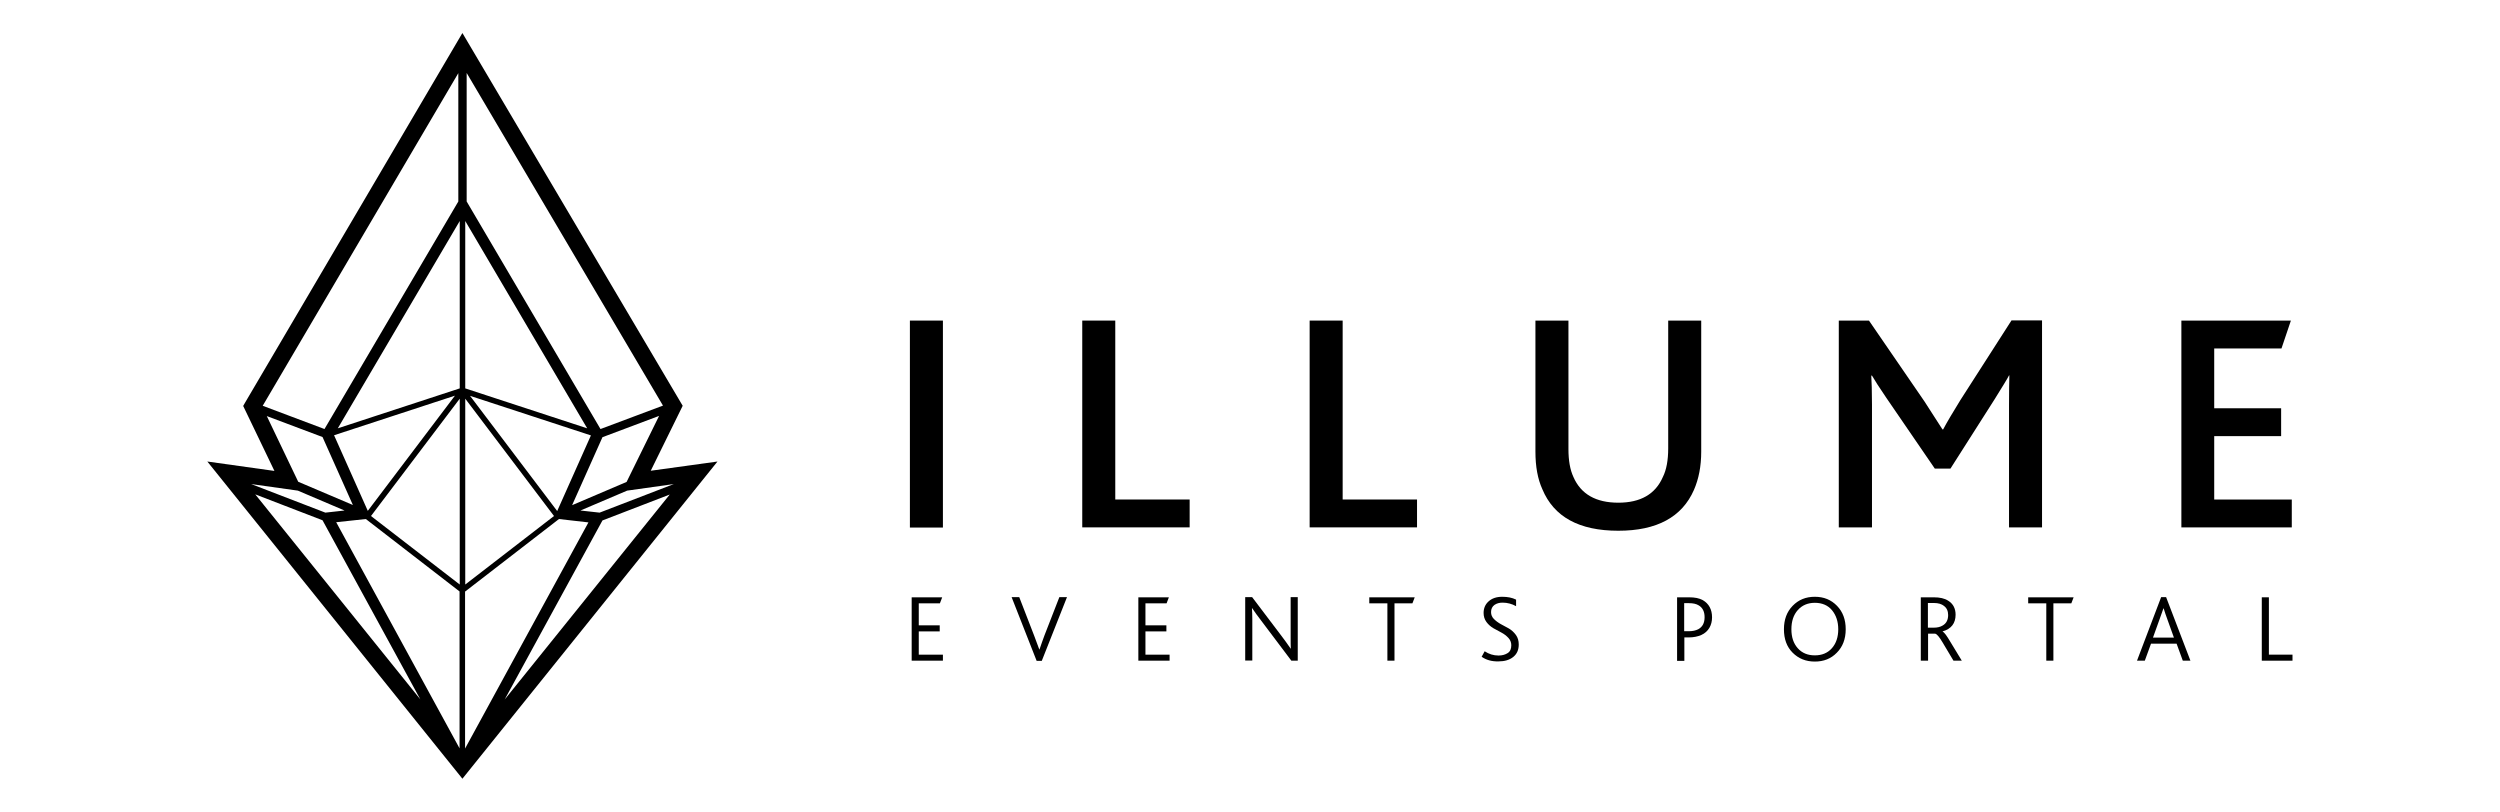
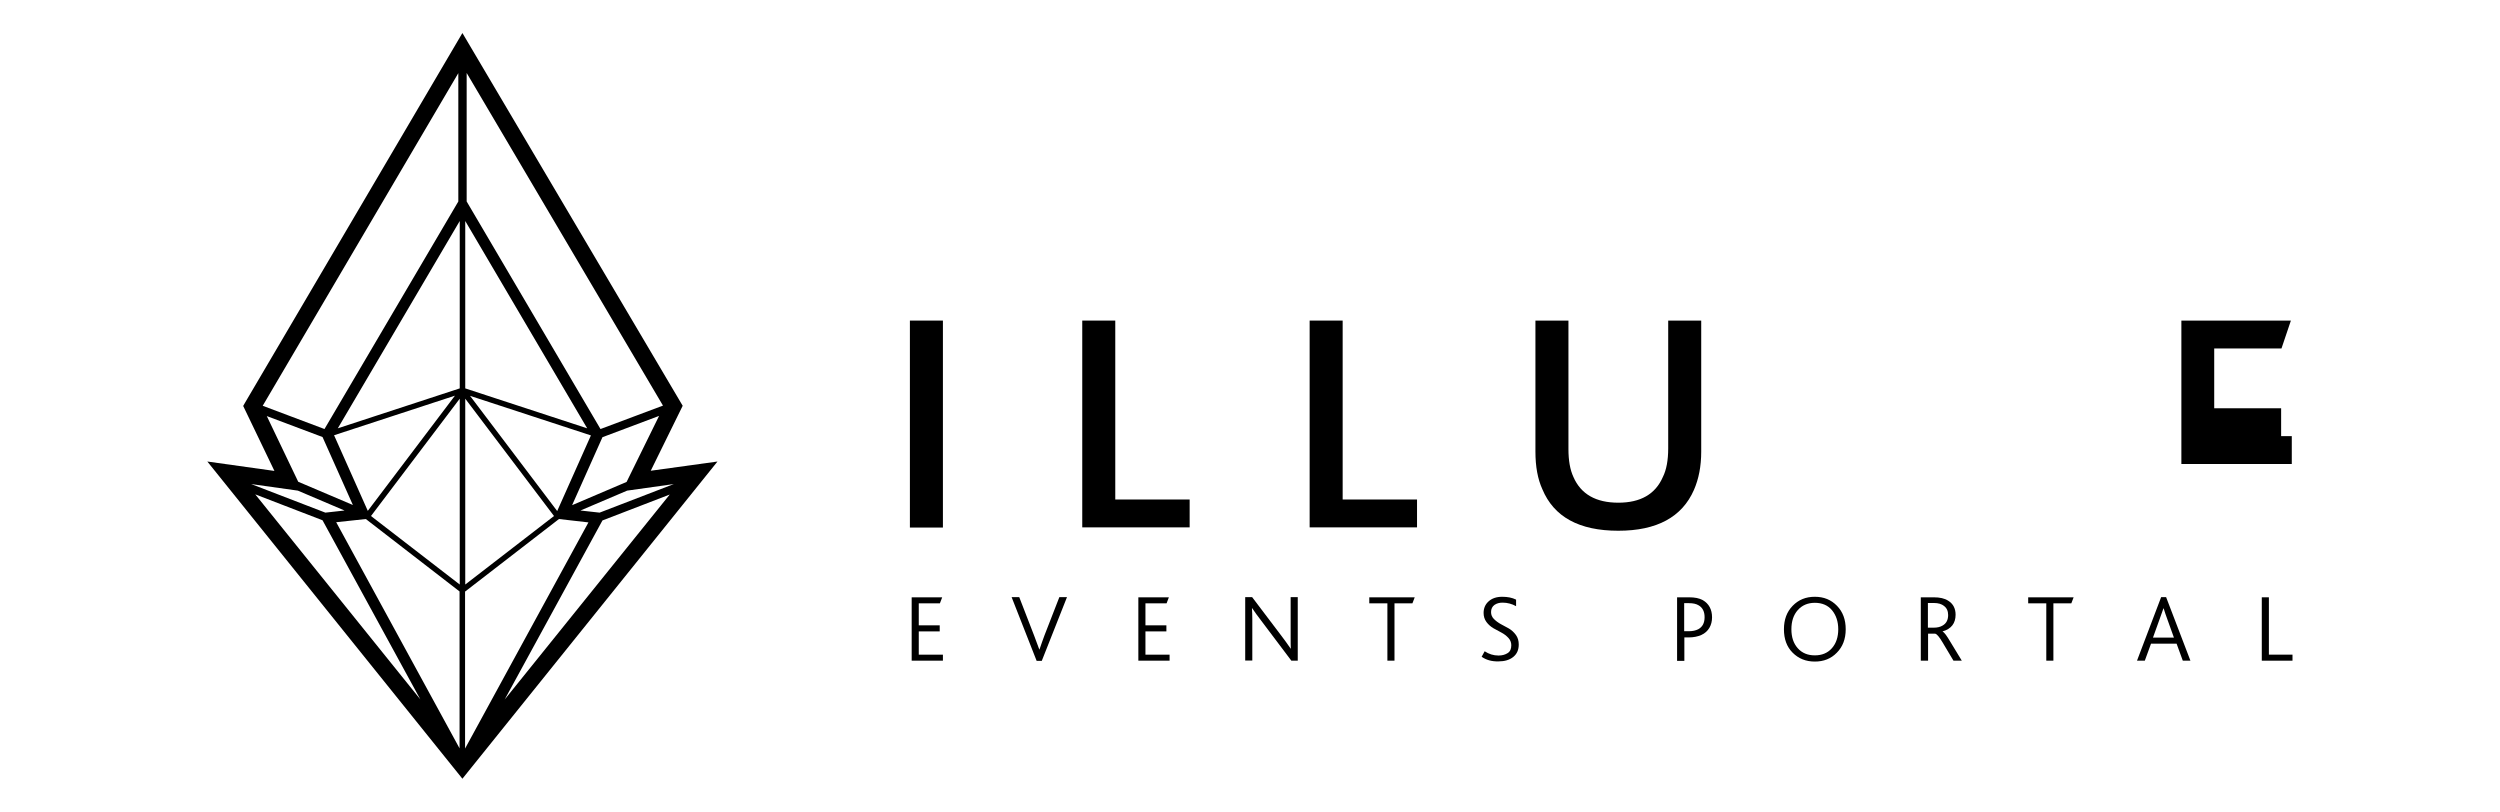
<svg xmlns="http://www.w3.org/2000/svg" id="Layer_1" x="0px" y="0px" viewBox="0 0 140.84 45.72" style="enable-background:new 0 0 140.84 45.72;" xml:space="preserve">
  <g>
    <path d="M36.66,26.52l1.8-3.66L26.05,1.86l-12.23,20.8l-0.12,0.21l1.76,3.66l-3.78-0.53l14.37,17.87l14.37-17.87L36.66,26.52z    M37.96,27.27l-4.18,1.61l-1.08-0.12l2.63-1.12L37.96,27.27z M20.9,29.07l5-6.61v10.47L20.9,29.07z M26.21,22.46l5,6.61l-5,3.86   V22.46z M31.39,28.79l-4.91-6.49l6.81,2.23L31.39,28.79z M26.21,21.88v-9.43l6.87,11.68L26.21,21.88z M25.9,12.45v9.43l-6.87,2.25   L25.9,12.45z M25.63,22.29l-4.91,6.49l-1.9-4.26L25.63,22.29z M20.61,29.24l5.28,4.08v8.84l-6.95-12.74L20.61,29.24z M26.21,33.32   l5.28-4.08l1.66,0.19l-6.95,12.74V33.32z M35.3,27.15l-3.07,1.31l1.71-3.83l3.19-1.2L35.3,27.15z M33.83,24.17l-7.54-12.82V4.11   l11.06,18.74L33.83,24.17z M25.82,4.12v7.23l-7.54,12.82l-3.48-1.31L25.82,4.12z M15.03,23.44l3.14,1.18l1.71,3.83l-3.08-1.31   L15.03,23.44z M16.78,27.64l2.63,1.12l-1.08,0.12l-4.18-1.61L16.78,27.64z M14.38,27.85l3.79,1.46l5.51,10.09L14.38,27.85z    M28.43,39.41l5.51-10.09l3.79-1.46L28.43,39.41z" />
    <g>
      <path d="M51.26,29.72V18.06h1.86v11.66H51.26z" />
      <path d="M60.97,29.72V18.06h1.86v10.08h4.19v1.57H60.97z" />
      <path d="M73.78,29.72V18.06h1.86v10.08h4.19v1.57H73.78z" />
      <path d="M91.17,29.9c-2.21,0-3.63-0.78-4.28-2.34c-0.26-0.57-0.39-1.27-0.39-2.12v-7.38h1.86v7.24c0,0.64,0.09,1.16,0.28,1.57    c0.42,0.97,1.27,1.45,2.53,1.45c1.25,0,2.09-0.48,2.51-1.45c0.2-0.4,0.3-0.94,0.3-1.61v-7.2h1.86v7.38c0,0.83-0.14,1.54-0.41,2.16    C94.76,29.13,93.34,29.9,91.17,29.9z" />
-       <path d="M103.59,29.72V18.06h1.7l3.13,4.56c0.58,0.9,0.91,1.42,1.01,1.57h0.04c0.21-0.4,0.54-0.95,0.97-1.65l2.88-4.49h1.72v11.66    h-1.86v-6.88c0-0.78,0.01-1.34,0.02-1.68h-0.02c-0.09,0.18-0.37,0.63-0.81,1.34l-2.49,3.91h-0.88l-2.74-4    c-0.39-0.57-0.65-0.98-0.8-1.24h-0.04c0.02,0.33,0.04,0.87,0.04,1.63v6.92H103.59z" />
-       <path d="M122.89,29.72V18.06h6.17l-0.53,1.57h-3.79V23h3.77v1.57h-3.77v3.57h4.37v1.57H122.89z" />
+       <path d="M122.89,29.72V18.06h6.17l-0.53,1.57h-3.79V23h3.77v1.57h-3.77h4.37v1.57H122.89z" />
    </g>
    <g>
      <path d="M51.36,37.22v-3.57h1.72l-0.13,0.34h-1.19v1.24h1.18v0.34h-1.18v1.31h1.36v0.34H51.36z" />
      <path d="M58.4,37.23l-1.41-3.59h0.43l0.84,2.17c0.08,0.2,0.17,0.46,0.29,0.78h0.01c0.1-0.3,0.2-0.57,0.28-0.79l0.84-2.16h0.43    l-1.42,3.59H58.4z" />
      <path d="M64.13,37.22v-3.57h1.72l-0.13,0.34h-1.19v1.24h1.18v0.34h-1.18v1.31h1.36v0.34H64.13z" />
      <path d="M73.09,37.22h-0.34l-1.71-2.27c-0.17-0.22-0.34-0.45-0.5-0.69h-0.01c0.01,0.18,0.02,0.38,0.02,0.61v2.34h-0.4v-3.57h0.39    l1.65,2.18c0.17,0.22,0.34,0.46,0.52,0.72h0.01c-0.01-0.13-0.01-0.34-0.01-0.63v-2.27h0.4V37.22z" />
      <path d="M78.16,37.22v-3.23h-1.02v-0.34h2.56l-0.13,0.34h-1.01v3.23H78.16z" />
      <path d="M83.47,37l0.17-0.31c0.24,0.16,0.5,0.24,0.78,0.24c0.21,0,0.38-0.05,0.52-0.14c0.14-0.09,0.2-0.24,0.2-0.44    c0-0.15-0.05-0.29-0.16-0.41c-0.11-0.12-0.24-0.22-0.39-0.3c-0.15-0.08-0.31-0.17-0.46-0.25c-0.15-0.09-0.28-0.2-0.39-0.35    c-0.11-0.15-0.16-0.32-0.16-0.51c0-0.26,0.09-0.48,0.28-0.65c0.19-0.17,0.44-0.26,0.77-0.26c0.3,0,0.56,0.05,0.78,0.16v0.37    c-0.23-0.13-0.49-0.2-0.76-0.2c-0.18,0-0.33,0.04-0.46,0.13c-0.12,0.09-0.19,0.22-0.19,0.4c0,0.15,0.05,0.28,0.16,0.39    c0.11,0.11,0.24,0.21,0.39,0.29c0.15,0.08,0.31,0.17,0.46,0.25c0.15,0.09,0.28,0.21,0.39,0.36s0.16,0.33,0.16,0.54    c0,0.3-0.1,0.53-0.31,0.7c-0.21,0.17-0.49,0.25-0.83,0.25C84.04,37.27,83.73,37.18,83.47,37z" />
      <path d="M94.48,37.22v-3.57h0.67c0.33,0,0.58,0.05,0.78,0.16c0.34,0.2,0.52,0.52,0.52,0.97c0,0.22-0.05,0.42-0.15,0.59    s-0.25,0.31-0.45,0.4c-0.2,0.09-0.44,0.14-0.73,0.14h-0.23v1.32H94.48z M94.88,35.56h0.27c0.21,0,0.38-0.04,0.52-0.11    c0.24-0.13,0.36-0.35,0.36-0.68c0-0.31-0.11-0.54-0.34-0.67c-0.13-0.08-0.31-0.12-0.54-0.12h-0.27V35.56z" />
      <path d="M102.24,37.27c-0.51,0-0.92-0.17-1.25-0.5s-0.49-0.77-0.49-1.32c0-0.54,0.16-0.98,0.49-1.32    c0.33-0.34,0.74-0.51,1.25-0.51c0.51,0,0.92,0.17,1.25,0.51c0.33,0.34,0.49,0.78,0.49,1.32c0,0.55-0.17,0.99-0.5,1.32    C103.15,37.11,102.74,37.27,102.24,37.27z M101.28,36.52c0.24,0.27,0.56,0.4,0.96,0.4c0.4,0,0.72-0.13,0.96-0.4    c0.24-0.27,0.36-0.63,0.36-1.07c0-0.43-0.12-0.79-0.35-1.07c-0.23-0.28-0.56-0.42-0.97-0.42c-0.4,0-0.72,0.14-0.96,0.41    c-0.24,0.27-0.36,0.63-0.36,1.08S101.04,36.25,101.28,36.52z" />
      <path d="M108.21,37.22v-3.57h0.73c0.34,0,0.61,0.06,0.81,0.19c0.28,0.17,0.42,0.44,0.42,0.79c0,0.48-0.24,0.8-0.73,0.94v0.01    c0.09,0.04,0.23,0.23,0.43,0.57l0.65,1.07h-0.47l-0.62-1.04c-0.18-0.3-0.31-0.46-0.41-0.48h-0.4v1.52H108.21z M108.61,35.36h0.34    c0.19,0,0.36-0.04,0.49-0.12c0.21-0.12,0.31-0.32,0.31-0.59c0-0.23-0.08-0.4-0.23-0.51c-0.13-0.11-0.32-0.17-0.57-0.17h-0.34    V35.36z" />
      <path d="M115.28,37.22v-3.23h-1.02v-0.34h2.56l-0.13,0.34h-1.01v3.23H115.28z" />
      <path d="M120.39,37.22l1.36-3.58h0.28l1.37,3.58h-0.43l-0.35-0.96h-1.44l-0.35,0.96H120.39z M121.29,35.92h1.18l-0.37-1.03    c-0.08-0.22-0.15-0.42-0.21-0.62h-0.01c-0.04,0.11-0.11,0.31-0.22,0.62L121.29,35.92z" />
      <path d="M127.42,37.22v-3.57h0.4v3.23h1.33v0.34H127.42z" />
    </g>
  </g>
</svg>